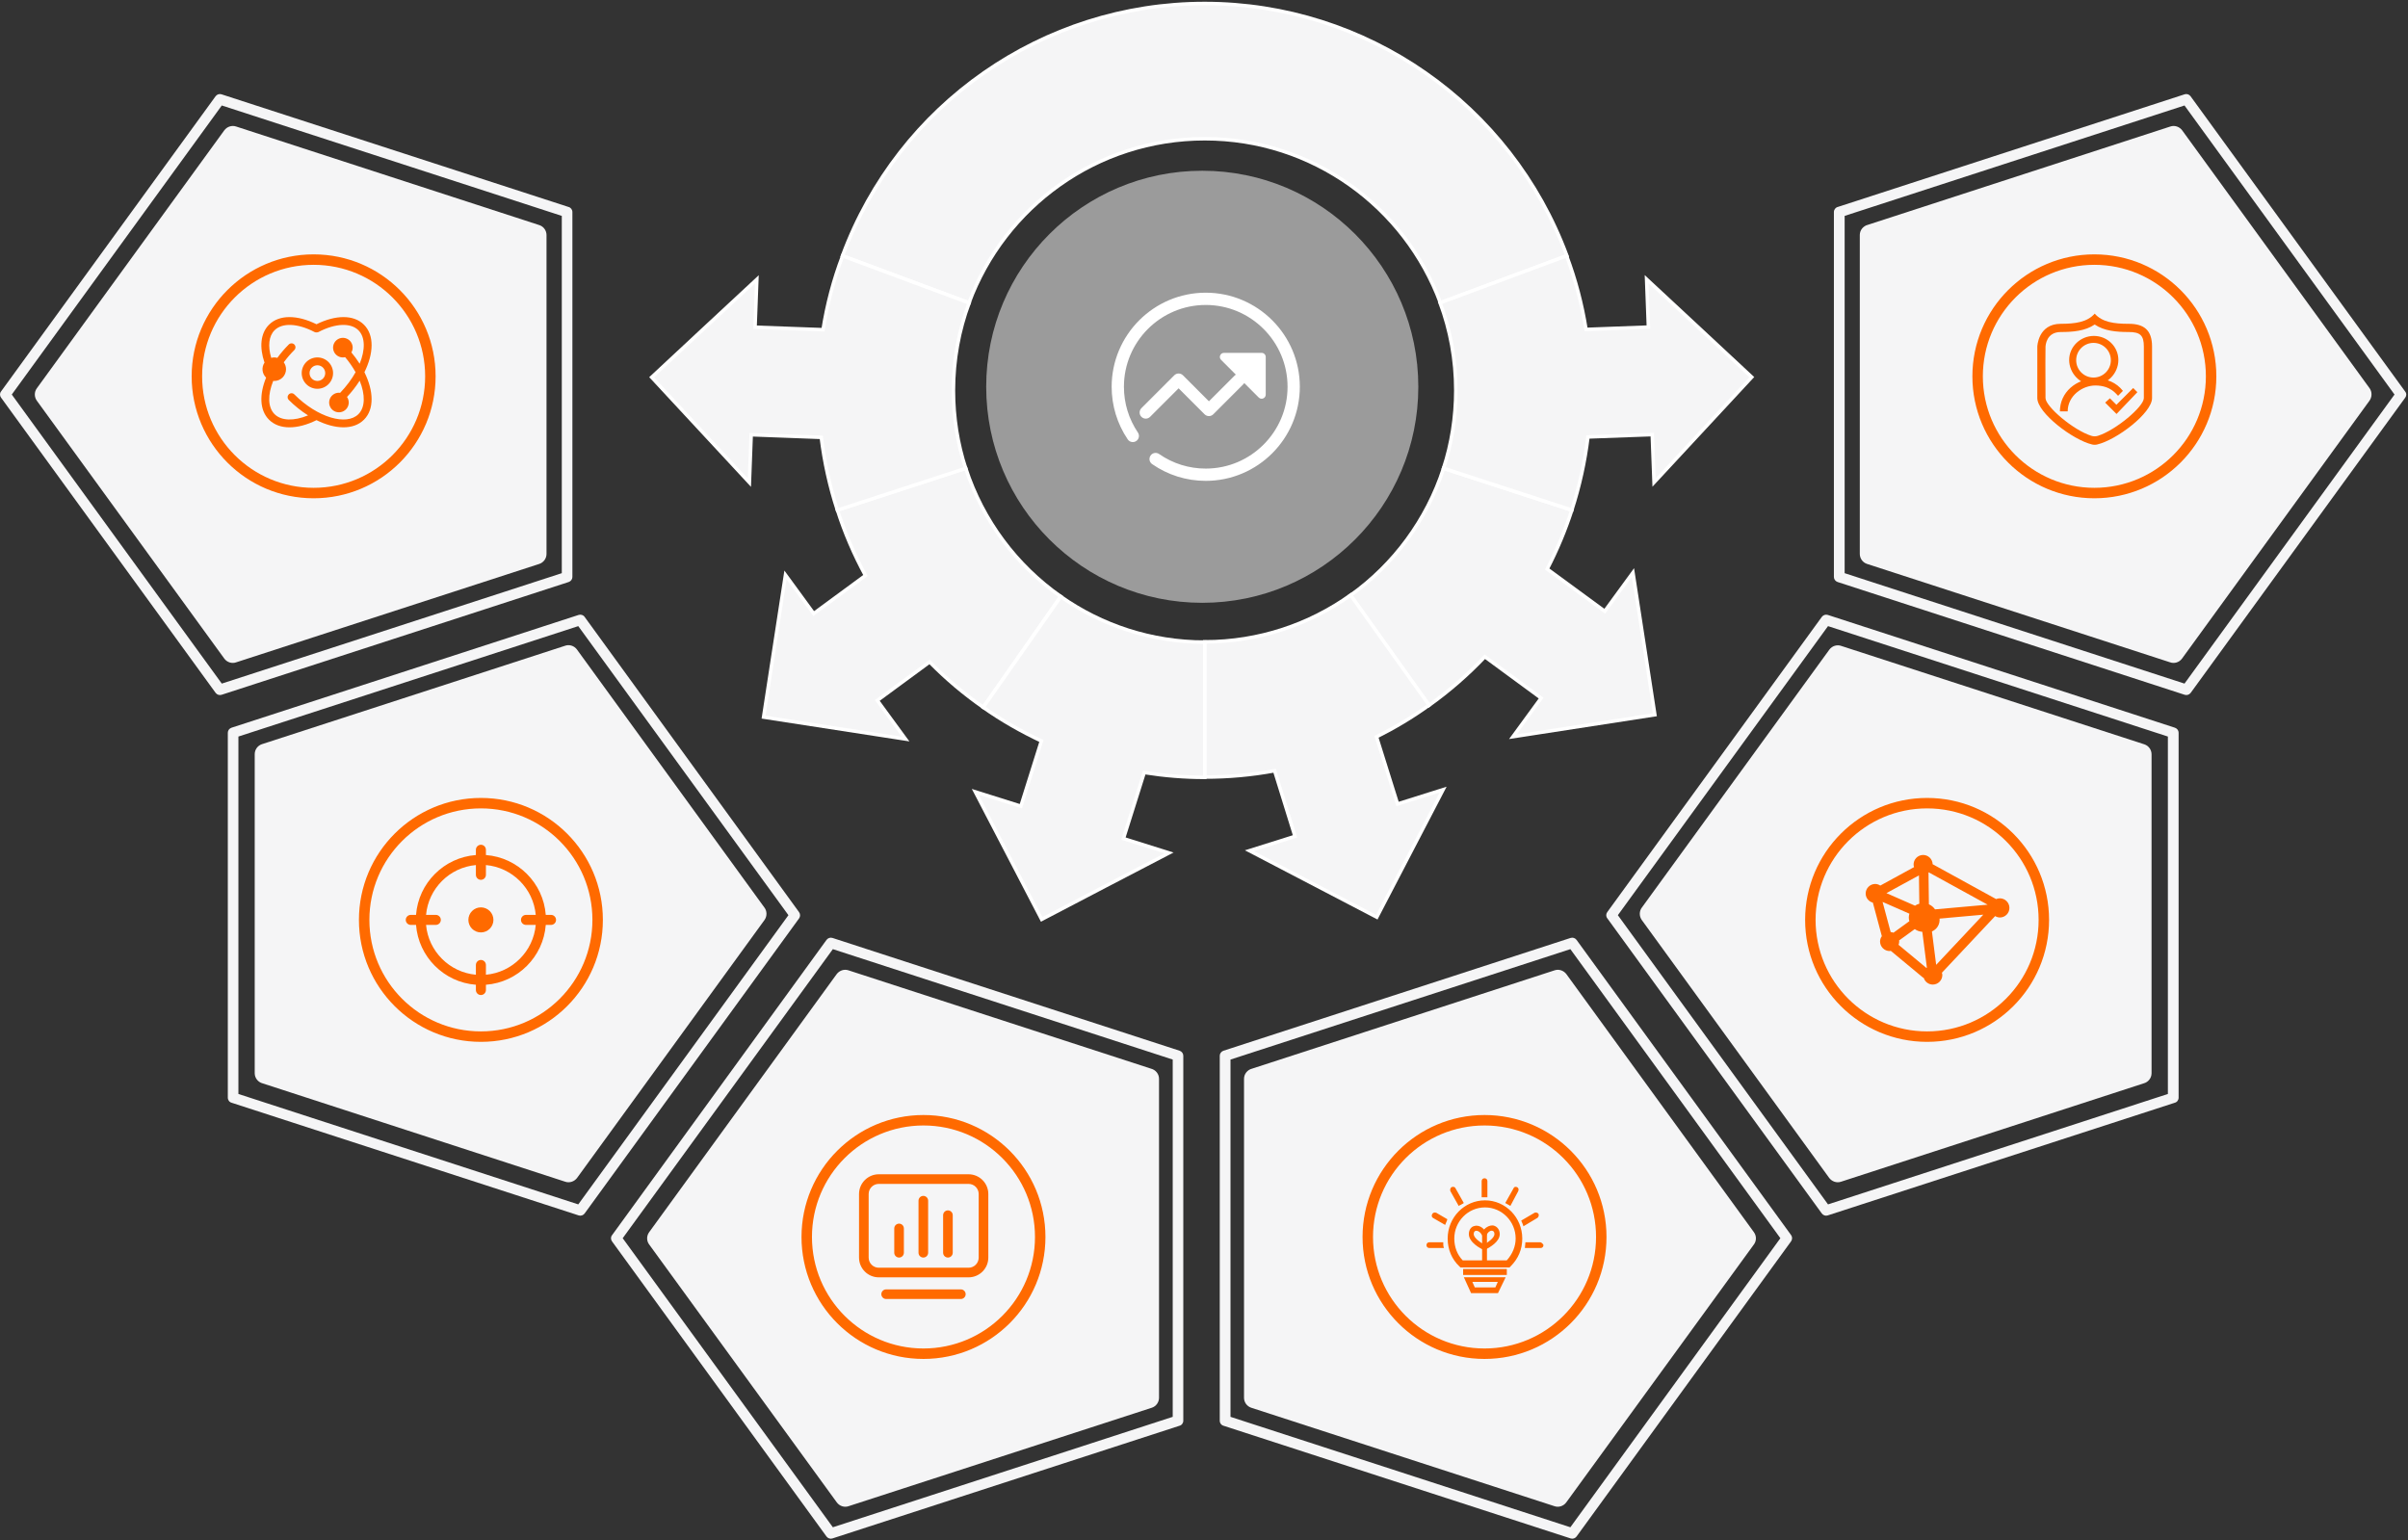
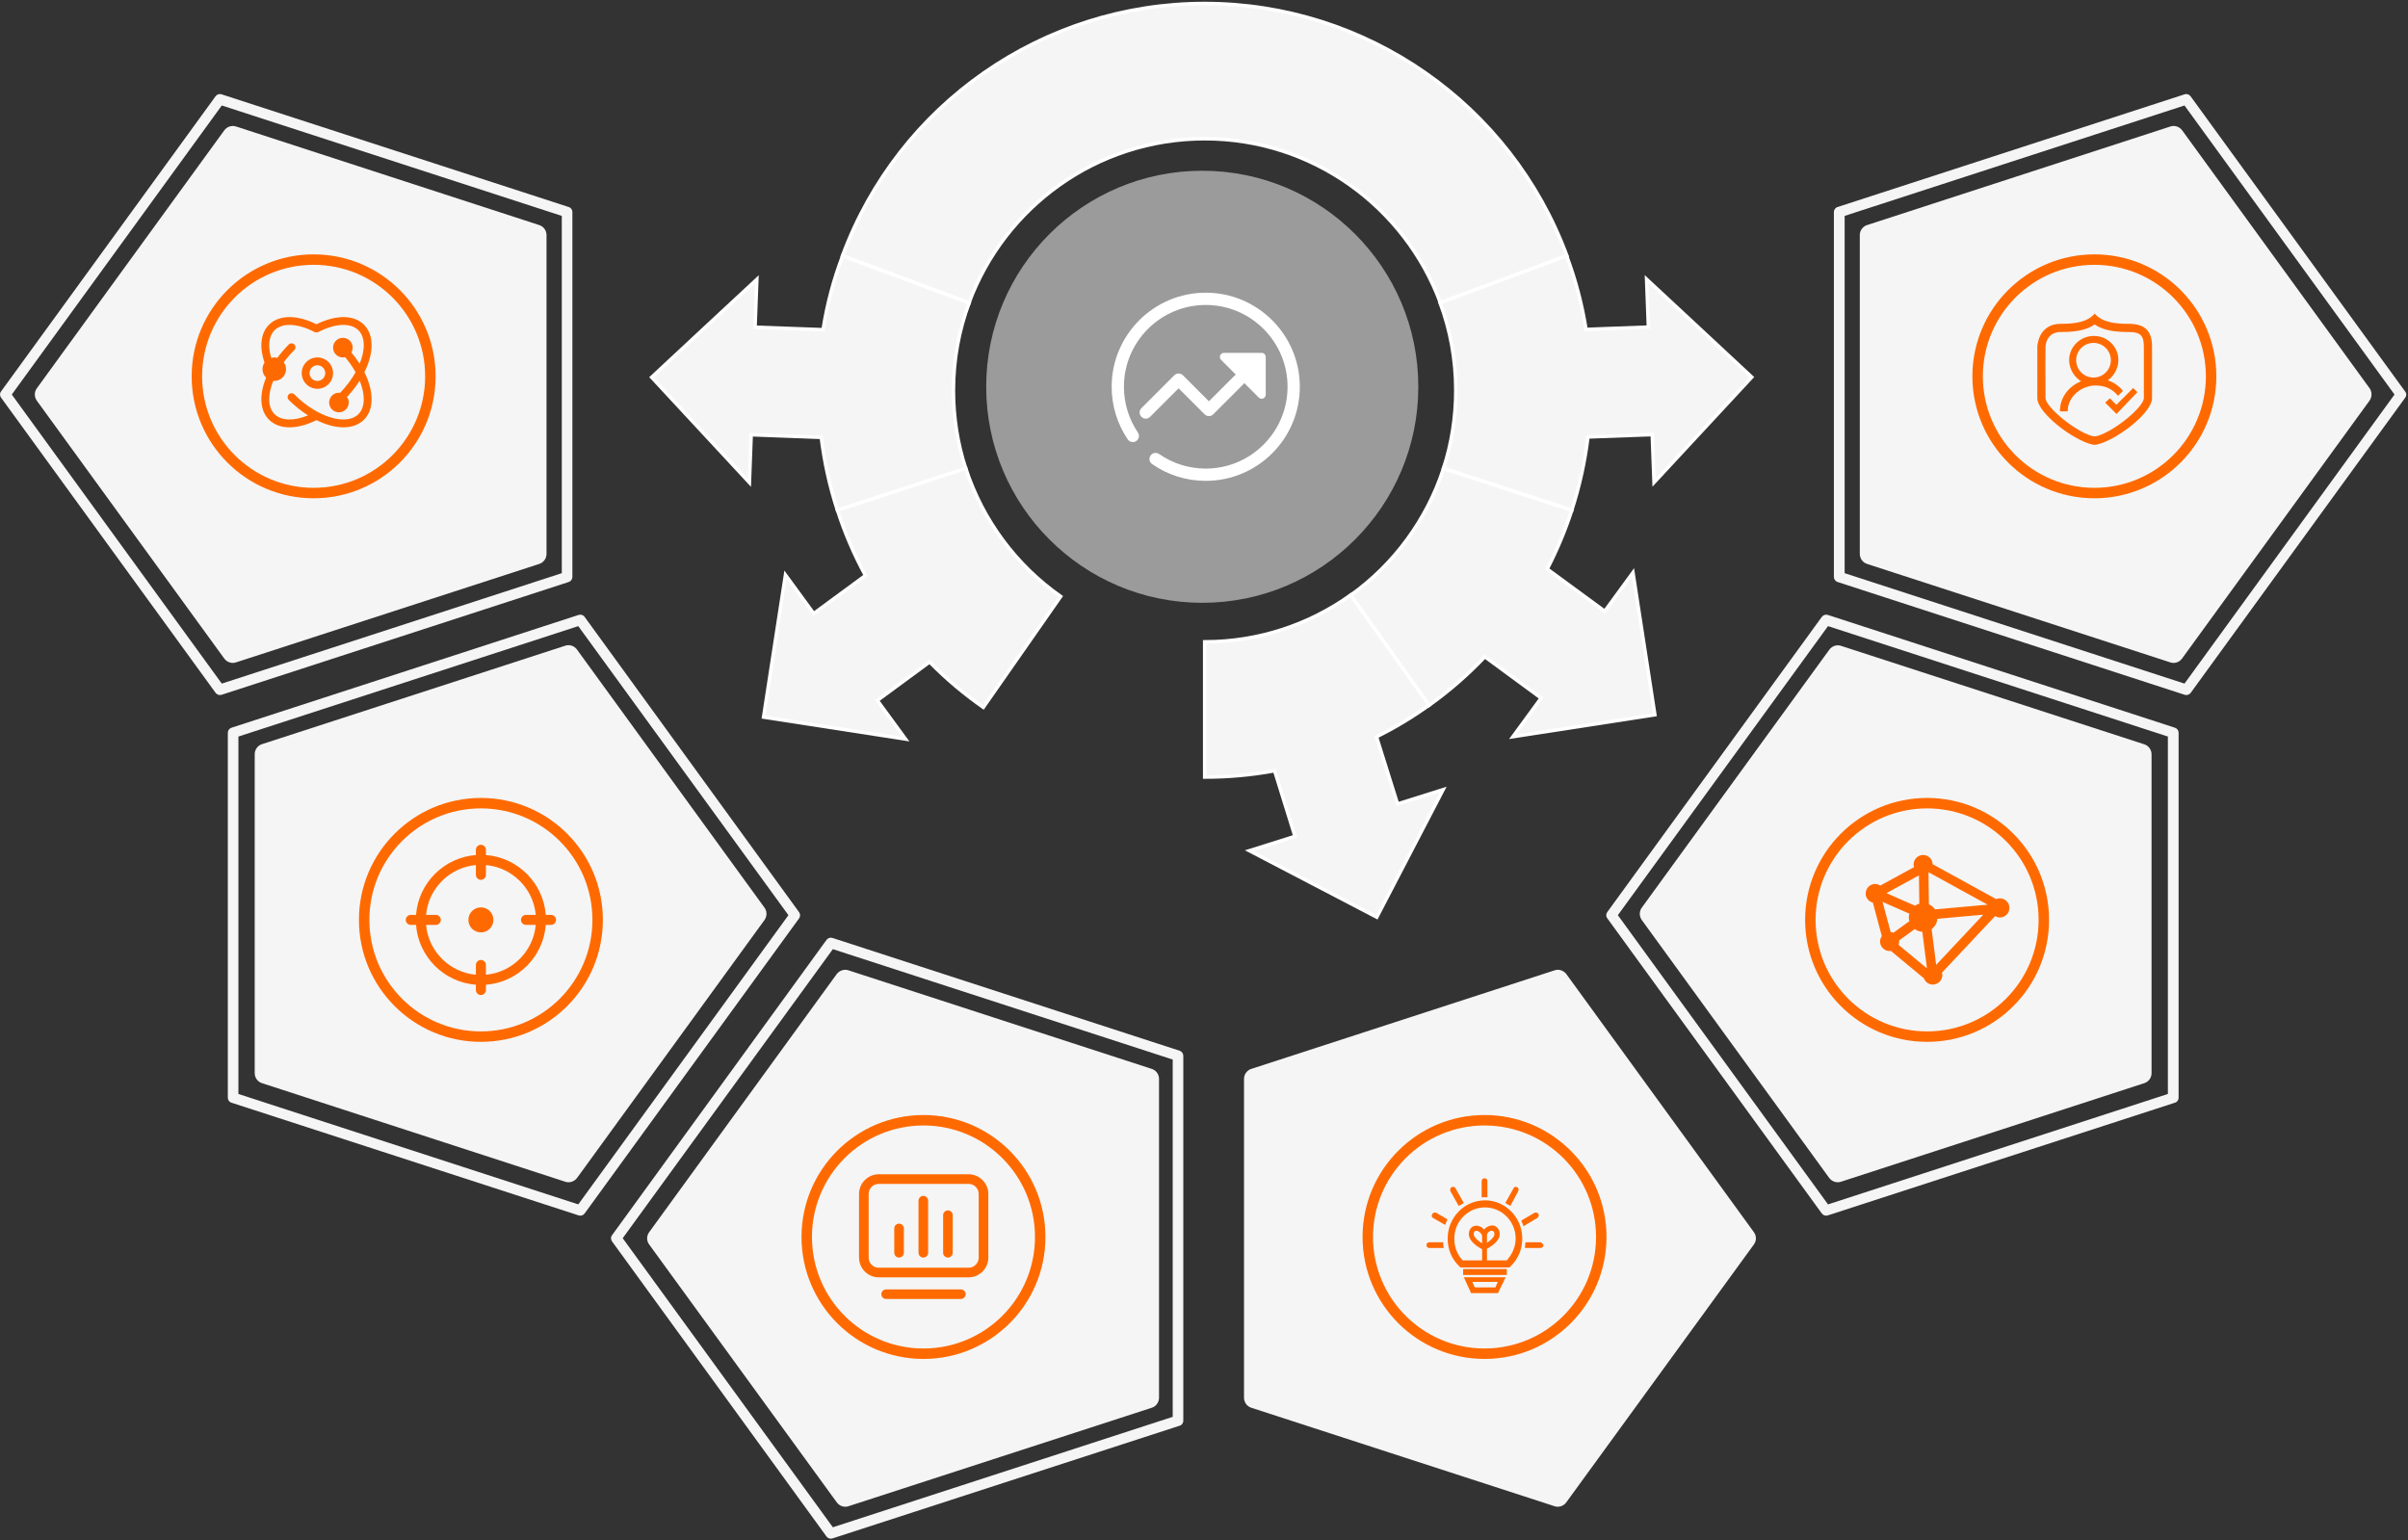
<svg xmlns="http://www.w3.org/2000/svg" width="691" height="442" viewBox="0 0 691 442" fill="none">
  <rect x="0" y="0" width="691" height="442" fill="#333333" stroke="none" />
  <path d="M278.064 86.902L241.758 73.409C257.876 29.884 299.318 1 345.699 1C392.04 1 433.521 29.884 449.64 73.409L413.334 86.902C403.141 59.402 376.711 39.816 345.738 39.816C314.686 39.816 288.257 59.402 278.064 86.902Z" fill="#F5F5F6" stroke="white" stroke-miterlimit="10" />
  <path d="M443.986 163.306L460.499 175.414L468.598 164.335C470.692 178.026 472.746 191.439 474.88 205.13C461.21 207.227 447.818 209.284 434.149 211.421L442.247 200.342L426.089 188.472C421.23 193.615 415.857 198.284 410.05 202.439L387.531 170.864C399.936 162.001 409.418 149.26 414.238 134.422L451.057 146.411C449.161 152.227 446.791 157.886 443.986 163.306Z" fill="#F5F5F6" stroke="white" stroke-miterlimit="10" />
  <path d="M394.999 211.461L401.044 230.73L414.12 226.615C407.72 238.881 401.478 250.91 395.078 263.216C382.792 256.806 370.782 250.514 358.535 244.144L371.611 240.029L365.765 221.195C359.167 222.421 352.451 223.015 345.695 223.015V184.199C361.3 184.199 375.76 179.213 387.572 170.785L410.091 202.36C405.271 205.842 400.214 208.849 394.999 211.461Z" fill="#F5F5F6" stroke="white" stroke-miterlimit="10" />
  <path d="M248.352 165.167L233.497 176.088L225.399 165.009C223.305 178.699 221.251 192.113 219.117 205.803C232.786 207.9 246.179 209.958 259.848 212.095L251.749 201.016L266.762 189.976C271.463 194.764 276.599 199.116 282.169 202.994L304.372 171.181C291.69 162.279 282.011 149.419 277.112 134.344L240.293 146.333C242.386 152.901 245.112 159.192 248.352 165.167Z" fill="#F5F5F6" stroke="white" stroke-miterlimit="10" />
-   <path d="M298.838 212.65L292.952 231.366L279.875 227.251C286.275 239.517 292.517 251.545 298.917 263.851C311.203 257.441 323.174 251.15 335.46 244.779L322.384 240.664L328.349 221.711C334.078 222.621 339.885 223.096 345.732 223.096V184.28C330.364 184.28 316.102 179.453 304.408 171.223L282.127 202.996C287.421 206.715 293.031 209.92 298.838 212.65Z" fill="#F5F5F6" stroke="white" stroke-miterlimit="10" />
  <path d="M236.185 94.618L216.669 93.906L217.183 80.176C207.069 89.593 197.114 98.812 187 108.269C196.402 118.438 205.647 128.369 215.049 138.499L215.563 124.769L235.672 125.521C236.541 132.603 238.082 139.607 240.294 146.412L277.114 134.423C274.822 127.38 273.598 119.862 273.598 112.067C273.598 103.244 275.178 94.776 278.101 86.942L241.795 73.449C239.188 80.294 237.331 87.377 236.185 94.618Z" fill="#F5F5F6" stroke="white" stroke-miterlimit="10" />
  <path d="M455.127 94.539L473.023 93.867L472.509 80.137C482.623 89.554 492.579 98.773 502.692 108.23C493.29 118.399 484.045 128.33 474.643 138.46L474.129 124.73L455.68 125.402C454.811 132.525 453.27 139.528 451.057 146.373L414.238 134.384C416.529 127.341 417.754 119.823 417.754 112.028C417.754 103.205 416.173 94.737 413.25 86.903L449.556 73.41C452.124 80.255 453.981 87.338 455.127 94.539Z" fill="#F5F5F6" stroke="white" stroke-miterlimit="10" />
  <circle cx="345" cy="111" r="62" fill="#9B9B9B" />
  <path d="M346 84C331.111 84 319 96.111 319 111C319 116.411 320.594 121.632 323.612 126.098C324.157 126.904 325.251 127.115 326.058 126.572C326.863 126.027 327.075 124.932 326.531 124.127C323.908 120.245 322.522 115.706 322.522 111C322.522 98.054 333.054 87.522 346 87.522C358.946 87.522 369.478 98.054 369.478 111C369.478 123.946 358.946 134.478 346 134.478C341.182 134.478 336.556 133.032 332.619 130.294C331.82 129.739 330.72 129.935 330.167 130.735C329.612 131.533 329.809 132.631 330.608 133.185C335.138 136.335 340.46 138 346 138C360.889 138 373 125.889 373 111C373 96.111 360.889 84 346 84ZM338.215 111.444L345.672 118.9C346.015 119.244 346.465 119.416 346.916 119.416C347.367 119.416 347.817 119.244 348.161 118.9L356.862 110.198C356.943 110.117 356.983 110.015 357.046 109.922L361.211 114.087C361.95 114.827 363.214 114.303 363.214 113.257V102.444C363.214 101.796 362.689 101.27 362.041 101.27H351.228C350.182 101.27 349.658 102.535 350.398 103.274L354.648 107.525C354.556 107.587 354.454 107.627 354.373 107.708L346.916 115.165L339.46 107.708C338.772 107.02 337.657 107.02 336.969 107.708L327.542 117.137C326.854 117.825 326.854 118.939 327.542 119.627C327.886 119.971 328.336 120.142 328.787 120.142C329.238 120.142 329.688 119.971 330.031 119.627L338.215 111.444Z" fill="white" />
  <path d="M219.322 260.41L165.557 186.397C164.755 185.3 163.321 184.878 162.097 185.343L75.162 213.572C73.896 213.994 73.094 215.175 73.094 216.441V308.007C73.094 309.399 74.064 310.581 75.373 310.918L162.223 339.148C163.489 339.57 164.84 339.063 165.599 338.05L219.406 263.996C220.166 262.899 220.124 261.422 219.322 260.41Z" fill="#F5F5F6" />
  <path d="M229.286 261.761L167.756 177.031C167.376 176.483 166.659 176.272 166.026 176.483L66.43 208.847C65.797 209.058 65.375 209.649 65.375 210.282V315.013C65.375 315.73 65.839 316.321 66.514 316.49L166.068 348.812C166.701 349.023 167.376 348.77 167.756 348.263L229.328 263.533C229.708 262.985 229.665 262.268 229.286 261.761ZM226.247 262.647L165.941 345.647L68.413 313.958V211.379L165.941 179.69L226.247 262.647Z" fill="#F5F5F6" />
  <path d="M10.6 115.04L64.365 189.009C65.166 190.107 66.601 190.529 67.825 190.064L154.76 161.835C156.026 161.413 156.828 160.232 156.828 158.966V67.442C156.828 66.05 155.857 64.868 154.549 64.531L67.741 36.302C66.475 35.88 65.124 36.386 64.365 37.399L10.558 111.453C9.756 112.55 9.84 114.027 10.6 115.04Z" fill="#F5F5F6" />
  <path d="M0.301 114.114L61.873 198.843C62.295 199.392 62.97 199.603 63.603 199.392L163.199 167.028C163.832 166.817 164.254 166.226 164.254 165.593V60.862C164.254 60.145 163.789 59.554 163.114 59.385L63.561 27.063C62.928 26.852 62.253 27.105 61.873 27.611L0.301 112.341C-0.121 112.89 -0.079 113.607 0.301 114.114ZM3.382 113.227L63.645 30.27L161.215 61.959V164.496L63.645 196.185L3.382 113.227Z" fill="#F5F5F6" />
  <path d="M503.255 357.208C504.057 356.195 504.099 354.718 503.297 353.621L449.49 279.567C448.73 278.554 447.38 278.048 446.114 278.47L359.263 306.699C357.955 307.036 356.984 308.218 356.984 309.61V401.134C356.984 402.4 357.786 403.581 359.052 404.003L445.987 432.232C447.211 432.697 448.646 432.275 449.448 431.177L503.255 357.208Z" fill="#F5F5F6" />
-   <path d="M513.976 354.464L452.404 269.735C451.982 269.186 451.307 268.975 450.674 269.186L351.078 301.55C350.445 301.761 350.023 302.352 350.023 302.985V407.716C350.023 408.433 350.488 409.024 351.163 409.193L450.716 441.515C451.349 441.726 452.024 441.473 452.404 440.966L513.976 356.237C514.356 355.688 514.356 354.971 513.976 354.464ZM510.895 355.351L450.632 438.308L353.104 406.619V304.082L450.632 272.393L510.895 355.351Z" fill="#F5F5F6" />
  <path d="M186.326 357.208C185.524 356.195 185.482 354.718 186.284 353.621L240.091 279.567C240.85 278.554 242.201 278.048 243.467 278.47L330.318 306.699C331.626 307.036 332.596 308.218 332.596 309.61V401.134C332.596 402.4 331.795 403.581 330.529 404.003L243.593 432.232C242.37 432.697 240.935 432.275 240.133 431.177L186.326 357.208Z" fill="#F5F5F6" />
  <path d="M175.65 354.464L237.18 269.735C237.602 269.186 238.277 268.975 238.91 269.186L338.506 301.55C339.139 301.761 339.561 302.352 339.561 302.985V407.716C339.561 408.433 339.097 409.024 338.421 409.193L238.868 441.515C238.235 441.726 237.56 441.473 237.18 440.966L175.608 356.237C175.228 355.688 175.228 354.971 175.65 354.464ZM178.689 355.351L238.995 438.308L336.522 406.619V304.082L238.995 272.393L178.689 355.351Z" fill="#F5F5F6" />
  <path d="M471.183 260.41L524.948 186.44C525.75 185.343 527.185 184.921 528.409 185.386L615.344 213.615C616.61 214.037 617.412 215.218 617.412 216.484V308.008C617.412 309.4 616.441 310.582 615.133 310.919L528.282 339.148C527.016 339.57 525.666 339.064 524.906 338.051L471.099 263.997C470.339 262.9 470.382 261.423 471.183 260.41Z" fill="#F5F5F6" />
  <path d="M461.223 261.761L522.795 177.031C523.217 176.483 523.892 176.272 524.525 176.483L624.121 208.847C624.754 209.058 625.176 209.649 625.176 210.282V315.013C625.176 315.73 624.711 316.321 624.036 316.49L524.483 348.812C523.85 349.023 523.175 348.77 522.795 348.263L461.223 263.533C460.801 262.985 460.843 262.268 461.223 261.761ZM464.261 262.647L524.567 345.647L622.095 313.958V211.379L524.567 179.69L464.261 262.647Z" fill="#F5F5F6" />
  <path d="M679.916 115.04L626.151 189.009C625.349 190.107 623.914 190.529 622.69 190.064L535.755 161.835C534.489 161.413 533.688 160.232 533.688 158.966V67.442C533.688 66.05 534.658 64.868 535.966 64.531L622.817 36.302C624.083 35.88 625.434 36.386 626.193 37.399L680 111.453C680.76 112.55 680.675 114.027 679.916 115.04Z" fill="#F5F5F6" />
  <path d="M690.211 114.114L628.639 198.843C628.217 199.392 627.541 199.603 626.908 199.392L527.313 167.028C526.68 166.817 526.258 166.226 526.258 165.593V60.862C526.258 60.145 526.722 59.554 527.397 59.385L626.908 27.063C627.541 26.852 628.217 27.105 628.596 27.611L690.168 112.341C690.633 112.89 690.59 113.607 690.211 114.114ZM687.13 113.227L626.866 30.27L529.339 61.959V164.496L626.866 196.185L687.13 113.227Z" fill="#F5F5F6" />
  <circle cx="90" cy="108" r="33.5" stroke="#FF6A00" stroke-width="3" />
  <path d="M104.446 93.193C101.495 90.242 96.302 90.341 90.819 93.058C85.337 90.341 80.143 90.242 77.192 93.193C74.739 95.645 74.397 99.646 75.904 104.068C75.461 104.725 75.264 105.517 75.347 106.305C75.431 107.093 75.79 107.826 76.361 108.376C74.394 113.189 74.481 117.734 77.193 120.446C80.144 123.397 85.339 123.299 90.826 120.579C96.198 123.239 101.443 123.449 104.446 120.446C107.45 117.442 107.238 112.194 104.575 106.82C107.238 101.445 107.45 96.197 104.446 93.193ZM102.855 118.855C99.466 122.245 91.161 119.889 84.456 113.183C84.352 113.079 84.228 112.996 84.091 112.939C83.955 112.883 83.808 112.854 83.661 112.854C83.513 112.854 83.367 112.883 83.23 112.939C83.094 112.996 82.97 113.079 82.865 113.183C82.761 113.288 82.678 113.412 82.621 113.548C82.565 113.684 82.536 113.831 82.536 113.978C82.536 114.126 82.565 114.272 82.621 114.409C82.678 114.545 82.761 114.669 82.865 114.774C84.54 116.454 86.395 117.943 88.398 119.214C84.276 120.898 80.695 120.766 78.784 118.854C76.823 116.893 76.796 113.287 78.409 109.298C78.508 109.307 78.603 109.329 78.704 109.329C79.599 109.329 80.457 108.973 81.09 108.34C81.723 107.707 82.079 106.849 82.079 105.954C82.079 105.215 81.835 104.537 81.432 103.982C82.349 102.732 83.36 101.553 84.456 100.456C84.56 100.351 84.643 100.227 84.7 100.091C84.756 99.954 84.785 99.808 84.785 99.661C84.785 99.513 84.756 99.367 84.7 99.23C84.643 99.094 84.56 98.97 84.456 98.865C84.352 98.761 84.228 98.678 84.091 98.621C83.955 98.565 83.808 98.536 83.661 98.536C83.513 98.536 83.367 98.565 83.23 98.621C83.094 98.678 82.97 98.761 82.865 98.865C81.673 100.06 80.574 101.345 79.579 102.709C79.295 102.626 79 102.582 78.704 102.579C78.41 102.583 78.117 102.626 77.834 102.706C76.825 99.315 77.139 96.428 78.784 94.784C80.976 92.591 85.367 92.738 90.249 95.284C90.429 95.373 90.63 95.41 90.83 95.391C91.025 95.406 91.219 95.368 91.394 95.282C96.274 92.738 100.663 92.591 102.855 94.784C104.824 96.752 104.843 100.381 103.209 104.389C102.488 103.255 101.694 102.169 100.833 101.138C101.062 100.73 101.204 100.267 101.204 99.766C101.204 99.21 101.039 98.666 100.73 98.204C100.421 97.741 99.982 97.381 99.468 97.168C98.954 96.955 98.388 96.899 97.843 97.008C97.297 97.116 96.796 97.384 96.403 97.778C96.009 98.171 95.741 98.672 95.633 99.218C95.524 99.763 95.58 100.329 95.793 100.843C96.006 101.357 96.366 101.796 96.829 102.105C97.291 102.414 97.835 102.579 98.391 102.579C98.615 102.579 98.83 102.546 99.038 102.497C100.173 103.84 101.178 105.287 102.041 106.819C100.933 108.811 99.44 110.83 97.605 112.738C97.493 112.724 97.382 112.704 97.266 112.704C96.638 112.703 96.027 112.913 95.531 113.3C95.036 113.688 94.684 114.23 94.533 114.84C94.382 115.45 94.44 116.094 94.697 116.668C94.954 117.241 95.397 117.712 95.953 118.005C96.51 118.298 97.148 118.396 97.767 118.283C98.386 118.171 98.949 117.854 99.366 117.384C99.784 116.913 100.032 116.317 100.07 115.689C100.109 115.061 99.936 114.439 99.579 113.921C100.932 112.481 102.147 110.917 103.209 109.25C104.842 113.257 104.824 116.887 102.855 118.855Z" fill="#FF6A00" />
  <path d="M91.078 102.578C89.885 102.578 88.74 103.052 87.896 103.896C87.052 104.74 86.578 105.885 86.578 107.078C86.578 108.272 87.052 109.416 87.896 110.26C88.74 111.104 89.885 111.578 91.078 111.578C92.272 111.578 93.416 111.104 94.26 110.26C95.104 109.416 95.578 108.272 95.578 107.078C95.578 105.885 95.104 104.74 94.26 103.896C93.416 103.052 92.272 102.578 91.078 102.578ZM91.078 109.328C90.783 109.328 90.49 109.27 90.217 109.157C89.944 109.043 89.696 108.878 89.487 108.669C89.278 108.46 89.112 108.211 88.999 107.938C88.886 107.665 88.828 107.373 88.828 107.077C88.828 106.781 88.886 106.489 89 106.216C89.113 105.943 89.279 105.695 89.488 105.486C89.697 105.277 89.945 105.111 90.218 104.998C90.491 104.885 90.784 104.827 91.079 104.827C91.676 104.827 92.249 105.064 92.671 105.487C93.092 105.909 93.329 106.481 93.329 107.078C93.329 107.675 93.092 108.247 92.67 108.669C92.248 109.091 91.675 109.328 91.078 109.328Z" fill="#FF6A00" />
  <circle cx="601" cy="108" r="33.5" stroke="#FF6A00" stroke-width="3" />
  <path d="M610.868 92.93H610.792C606.687 92.93 603.243 92.463 601.095 90.008C598.95 92.463 595.49 92.93 591.37 92.93C584.807 92.93 584.627 99.493 584.627 99.493C584.627 103.16 584.625 106.657 584.625 114.236C584.625 118.489 594.798 126.245 600.355 127.565C600.831 127.678 601.316 127.678 601.792 127.567C607.391 126.256 617.554 118.542 617.554 114.238V99.495C617.554 94.712 615.221 92.93 610.868 92.93ZM615.2 114.238C615.2 116.68 607.136 123.493 601.985 125.084C601.394 125.265 600.755 125.265 600.167 125.084C595.011 123.486 586.979 116.673 586.979 114.236L586.946 104.215L586.979 99.569C586.993 99.132 587.208 95.285 591.37 95.285C594.841 95.285 598.362 94.988 601.096 93.131C603.827 94.988 607.347 95.285 610.868 95.285C614.188 95.285 615.2 96.269 615.2 99.495V114.238H615.2ZM600.866 96.406C596.986 96.406 593.768 99.498 593.768 103.311C593.768 107.123 596.951 110.494 600.831 110.494C604.71 110.494 607.889 107.123 607.889 103.311C607.889 99.498 604.745 96.406 600.866 96.406ZM600.755 108.354C598.007 108.354 595.78 106.126 595.78 103.379C595.78 100.629 598.007 98.403 600.755 98.403C603.504 98.403 605.732 100.629 605.732 103.379C605.732 106.126 603.504 108.354 600.755 108.354ZM593.346 118.058C593.346 113.587 597.562 110.614 601.304 110.63C605.765 110.642 607.352 113.236 607.807 113.593C607.984 113.411 609.193 112.171 609.193 112.171C607.274 109.757 604.601 108.646 601.304 108.646C595.763 108.646 591.11 112.61 591.11 118.057L593.346 118.058ZM604.1 115.544L607.362 118.807L613.335 112.553L612.139 111.357L607.326 116.17L605.465 114.308L604.1 115.544Z" fill="#FF6A00" />
  <circle cx="138" cy="264" r="33.5" stroke="#FF6A00" stroke-width="3" />
  <path d="M134.406 264C134.406 264.953 134.785 265.867 135.459 266.541C136.133 267.215 137.047 267.594 138 267.594C138.953 267.594 139.867 267.215 140.541 266.541C141.215 265.867 141.594 264.953 141.594 264C141.594 263.047 141.215 262.133 140.541 261.459C139.867 260.785 138.953 260.406 138 260.406C137.047 260.406 136.133 260.785 135.459 261.459C134.785 262.133 134.406 263.047 134.406 264Z" fill="#FF6A00" />
  <path d="M158.125 262.562H156.614C155.913 253.406 148.594 246.087 139.438 245.386V243.875C139.438 243.494 139.286 243.128 139.016 242.859C138.747 242.589 138.381 242.438 138 242.438C137.619 242.438 137.253 242.589 136.984 242.859C136.714 243.128 136.562 243.494 136.562 243.875V245.386C127.406 246.087 120.087 253.406 119.386 262.562H117.875C117.494 262.562 117.128 262.714 116.859 262.984C116.589 263.253 116.438 263.619 116.438 264C116.438 264.381 116.589 264.747 116.859 265.016C117.128 265.286 117.494 265.438 117.875 265.438H119.386C120.087 274.594 127.406 281.913 136.562 282.614V284.125C136.562 284.506 136.714 284.872 136.984 285.141C137.253 285.411 137.619 285.562 138 285.562C138.381 285.562 138.747 285.411 139.016 285.141C139.286 284.872 139.438 284.506 139.438 284.125V282.614C148.594 281.913 155.913 274.594 156.614 265.438H158.125C158.506 265.438 158.872 265.286 159.141 265.016C159.411 264.747 159.562 264.381 159.562 264C159.562 263.619 159.411 263.253 159.141 262.984C158.872 262.714 158.506 262.562 158.125 262.562ZM139.438 279.739V276.938C139.438 276.556 139.286 276.191 139.016 275.921C138.747 275.651 138.381 275.5 138 275.5C137.619 275.5 137.253 275.651 136.984 275.921C136.714 276.191 136.562 276.556 136.562 276.938V279.739C128.99 279.053 122.947 273.01 122.261 265.438H125.062C125.444 265.438 125.809 265.286 126.079 265.016C126.349 264.747 126.5 264.381 126.5 264C126.5 263.619 126.349 263.253 126.079 262.984C125.809 262.714 125.444 262.562 125.062 262.562H122.261C122.947 254.99 128.99 248.947 136.562 248.261V251.062C136.562 251.444 136.714 251.809 136.984 252.079C137.253 252.349 137.619 252.5 138 252.5C138.381 252.5 138.747 252.349 139.016 252.079C139.286 251.809 139.438 251.444 139.438 251.062V248.261C147.01 248.948 153.053 254.99 153.739 262.562H150.938C150.556 262.562 150.191 262.714 149.921 262.984C149.651 263.253 149.5 263.619 149.5 264C149.5 264.381 149.651 264.747 149.921 265.016C150.191 265.286 150.556 265.438 150.938 265.438H153.739C153.053 273.01 147.01 279.053 139.438 279.739Z" fill="#FF6A00" />
  <circle cx="553" cy="264" r="33.5" stroke="#FF6A00" stroke-width="3" />
-   <path d="M549.406 264C549.406 264.953 549.785 265.867 550.459 266.541C551.133 267.215 552.047 267.594 553 267.594C553.953 267.594 554.867 267.215 555.541 266.541C556.215 265.867 556.594 264.953 556.594 264C556.594 263.047 556.215 262.133 555.541 261.459C554.867 260.785 553.953 260.406 553 260.406C552.047 260.406 551.133 260.785 550.459 261.459C549.785 262.133 549.406 263.047 549.406 264Z" fill="#FF6A00" />
  <path d="M573.875 257.811C573.509 257.811 573.146 257.883 572.808 258.025L554.592 248.018C554.57 247.293 554.26 246.607 553.732 246.11C553.204 245.613 552.5 245.346 551.775 245.368C551.05 245.391 550.363 245.7 549.866 246.228C549.369 246.757 549.103 247.461 549.125 248.186C549.125 248.422 549.202 248.634 549.26 248.851L539.566 254.151C539.14 253.86 538.64 253.699 538.125 253.686C537.396 253.686 536.696 253.976 536.18 254.491C535.665 255.007 535.375 255.707 535.375 256.436C535.375 257.715 536.266 258.743 537.448 259.048C537.454 259.07 537.449 259.095 537.454 259.114L540.014 268.668C539.693 269.11 539.514 269.639 539.5 270.186C539.5 270.915 539.79 271.615 540.305 272.13C540.821 272.646 541.521 272.936 542.25 272.936C542.365 272.936 542.462 272.884 542.572 272.873L551.809 280.54C551.88 280.597 551.969 280.625 552.045 280.669C552.221 281.216 552.565 281.693 553.028 282.033C553.492 282.373 554.05 282.558 554.625 282.561C555.354 282.561 556.054 282.271 556.57 281.755C557.085 281.24 557.375 280.54 557.375 279.811C557.375 279.583 557.298 279.379 557.246 279.165L572.525 262.907C572.931 263.16 573.397 263.299 573.875 263.311C574.604 263.311 575.304 263.021 575.82 262.505C576.335 261.99 576.625 261.29 576.625 260.561C576.625 259.832 576.335 259.132 575.82 258.616C575.304 258.101 574.604 257.811 573.875 257.811ZM554.3 266.633C555.233 265.951 555.854 264.892 555.962 263.679L569.129 262.502L555.604 276.896L554.3 266.633ZM543.353 267.675C543.095 267.574 542.823 267.514 542.547 267.496L540.226 258.839L547.915 262.216C547.811 262.572 547.755 262.94 547.75 263.311C547.75 263.679 547.813 264.031 547.907 264.372L543.353 267.675ZM570.371 259.634L555.274 260.979C554.836 260.341 554.227 259.839 553.517 259.53L553.404 250.413L553.481 250.358L570.371 259.634ZM550.767 259.356C550.325 259.474 549.907 259.666 549.529 259.923L541.331 256.32L550.665 251.222L550.767 259.356ZM544.805 271.151C544.929 270.844 544.995 270.517 545 270.186C545 270.09 544.953 270.01 544.945 269.914L549.461 266.641C550.077 267.089 550.819 267.362 551.627 267.411L552.937 277.693C552.892 277.729 552.84 277.748 552.799 277.787L544.805 271.151Z" fill="#FF6A00" />
  <circle cx="265" cy="355" r="33.5" stroke="#FF6A00" stroke-width="3" />
  <path d="M277.937 337.004H252.177C249.052 337.004 246.508 339.548 246.508 342.673V360.915C246.508 364.04 249.052 366.584 252.177 366.584H277.937C281.063 366.584 283.607 364.04 283.607 360.915V342.673C283.607 339.548 281.063 337.004 277.937 337.004ZM280.847 360.915C280.847 362.52 279.543 363.824 277.937 363.824H252.177C250.572 363.824 249.268 362.52 249.268 360.915V342.673C249.268 341.068 250.572 339.764 252.177 339.764H277.937C279.543 339.764 280.847 341.068 280.847 342.673V360.915ZM275.725 370.039H254.289C253.527 370.039 252.909 370.658 252.909 371.419C252.909 372.18 253.527 372.799 254.289 372.799H275.725C276.486 372.799 277.105 372.18 277.105 371.419C277.105 370.658 276.488 370.039 275.725 370.039Z" fill="#FF6A00" />
  <path d="M257.997 351.17C257.236 351.17 256.617 351.788 256.617 352.55V359.523C256.617 360.285 257.236 360.903 257.997 360.903C258.758 360.903 259.377 360.285 259.377 359.523V352.55C259.377 351.788 258.761 351.17 257.997 351.17ZM264.957 343.207C264.196 343.207 263.577 343.826 263.577 344.587V359.523C263.577 360.285 264.196 360.903 264.957 360.903C265.718 360.903 266.337 360.285 266.337 359.523V344.587C266.337 343.826 265.718 343.207 264.957 343.207ZM272.018 347.368C271.257 347.368 270.638 347.986 270.638 348.748V359.523C270.638 360.285 271.257 360.903 272.018 360.903C272.779 360.903 273.398 360.285 273.398 359.523V348.748C273.398 347.984 272.779 347.368 272.018 347.368Z" fill="#FF6A00" />
  <circle cx="426" cy="355" r="33.5" stroke="#FF6A00" stroke-width="3" />
  <path d="M419.082 363.739L418.773 363.43C416.615 361.399 415.424 358.561 415.424 355.442C415.424 349.401 420.225 344.486 426.127 344.486C432.029 344.486 436.83 349.401 436.83 355.442C436.83 358.52 435.704 361.208 433.481 363.43L433.173 363.739H419.082ZM432.377 361.712C434.024 359.911 434.93 357.687 434.93 355.442C434.93 350.518 430.981 346.512 426.127 346.512C421.273 346.512 417.324 350.518 417.324 355.442C417.324 357.895 418.183 360.118 419.746 361.712H432.377ZM419.857 364.182H432.397V365.892H419.857V364.182ZM422.141 371.117L420.068 366.557H432.067L429.856 371.117H422.141ZM429.113 369.47L429.809 367.887H422.508L423.204 369.47H429.113ZM425.177 343.599V338.976C425.177 338.491 425.516 338.152 426 338.152C426.485 338.152 426.824 338.491 426.824 338.976V343.599H425.177ZM410.167 358.165C409.682 358.165 409.344 357.827 409.344 357.342C409.344 356.857 409.682 356.519 410.167 356.519H414.157V356.709C414.157 357.07 414.157 357.565 414.274 357.915L414.357 358.165H410.167ZM411.212 349.527C411.055 349.448 410.929 349.29 410.878 349.097C410.816 348.865 410.865 348.61 411.016 348.379C411.145 348.134 411.431 347.983 411.766 347.983C411.887 347.983 412.009 348.003 412.127 348.042L412.146 348.048L415.326 349.903L415.291 350.042C415.212 350.361 415.084 350.633 414.972 350.873C414.898 351.03 414.828 351.179 414.781 351.323L414.707 351.543L411.212 349.527ZM416.208 341.855C416.041 341.522 416.181 340.886 416.542 340.706C416.664 340.645 416.822 340.61 416.976 340.61C417.322 340.61 417.586 340.774 417.687 341.05L420.057 345.263L419.879 345.352C419.763 345.41 419.675 345.469 419.582 345.53C419.49 345.592 419.395 345.655 419.27 345.72C419.179 345.799 419.067 345.836 418.967 345.869C418.895 345.893 418.82 345.918 418.788 345.95L418.611 346.127L416.208 341.855ZM437.089 351.689C437.018 351.405 436.904 351.161 436.794 350.926C436.716 350.758 436.641 350.6 436.587 350.436L436.538 350.29L440.344 348.058C440.446 348.007 440.561 347.983 440.686 347.983C440.988 347.983 441.363 348.123 441.497 348.391C441.578 348.552 441.589 348.786 441.526 349.016C441.459 349.261 441.325 349.449 441.158 349.532L437.151 351.937L437.089 351.689ZM437.59 358.165V357.975C437.59 357.784 437.619 357.6 437.649 357.405C437.682 357.189 437.717 356.966 437.717 356.709V356.519H441.96C442.334 356.519 442.758 356.992 442.89 357.258L442.91 357.298V357.342C442.91 357.827 442.572 358.165 442.087 358.165H437.59ZM433.241 345.974C433.061 345.854 432.882 345.764 432.692 345.669C432.5 345.573 432.301 345.474 432.101 345.34L431.955 345.243L434.313 341.051C434.414 340.77 434.64 340.61 434.937 340.61C435.064 340.61 435.199 340.642 435.32 340.7C435.496 340.762 435.627 340.889 435.701 341.068C435.813 341.339 435.767 341.655 435.67 341.847L433.416 346.09L433.241 345.974Z" fill="#FF6A00" />
  <path d="M425.671 358.659C425.103 358.459 421.501 356.632 421.501 354.176C421.501 352.946 422.186 351.987 423.168 351.837C423.342 351.783 423.524 351.756 423.707 351.757C424.47 351.757 425.281 352.175 425.871 352.86C426.609 351.996 427.561 351.683 428.235 351.683C428.348 351.683 428.459 351.692 428.562 351.709C429.665 351.984 430.368 352.951 430.368 354.176C430.368 356.399 427.452 357.975 426.494 358.493C426.382 358.554 426.291 358.603 426.244 358.632L426.035 358.841L425.671 358.659ZM423.489 353.226C423.227 353.297 422.894 353.478 422.894 354.176C422.894 355.219 424.685 356.518 425.871 357.13C427.057 356.518 428.848 355.218 428.848 354.176C428.848 353.458 428.496 353.287 428.232 353.221C428.169 353.209 428.106 353.203 428.042 353.203C427.463 353.203 426.92 353.678 426.551 354.507L426.023 355.918L425.321 354.515C424.855 353.699 424.269 353.226 423.718 353.226H423.489V353.226ZM419.023 345.302C419.172 345.154 419.431 345.024 419.705 344.887L419.876 345.226C419.64 345.344 419.397 345.466 419.292 345.571L419.023 345.302Z" fill="#FF6A00" />
  <path d="M425.305 354.113H426.698V362.98H425.305V354.113Z" fill="#FF6A00" />
</svg>